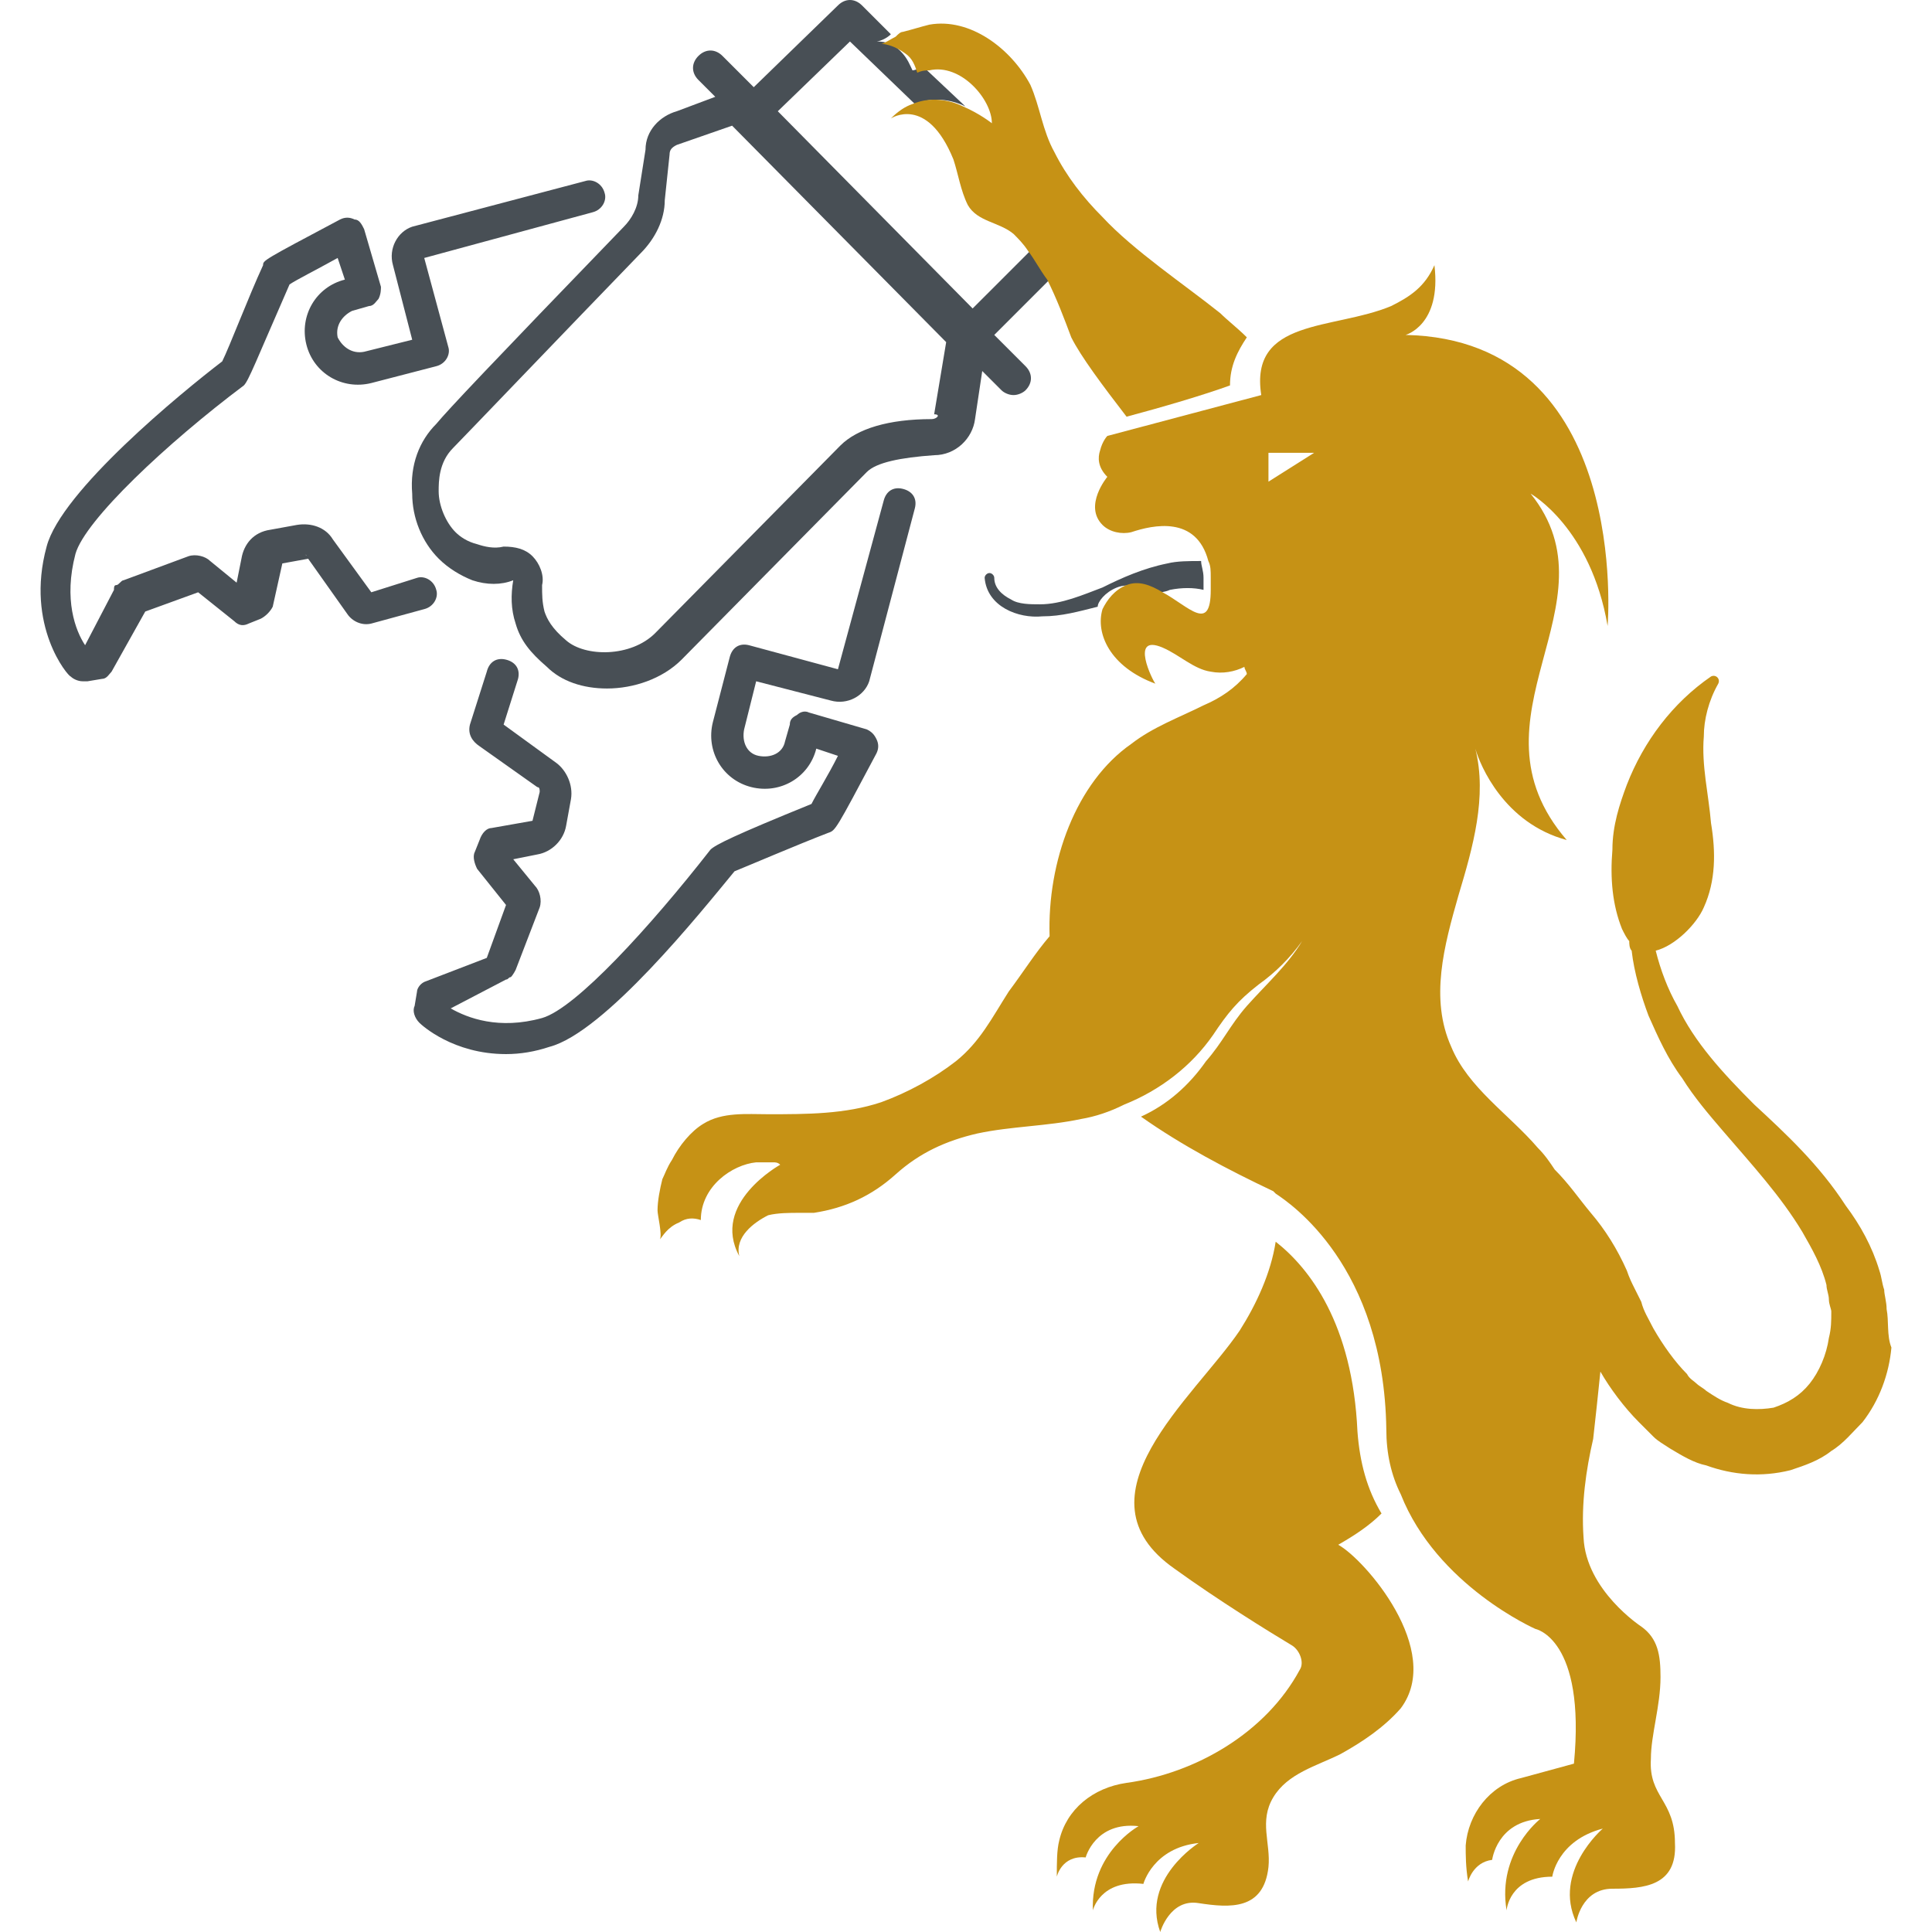
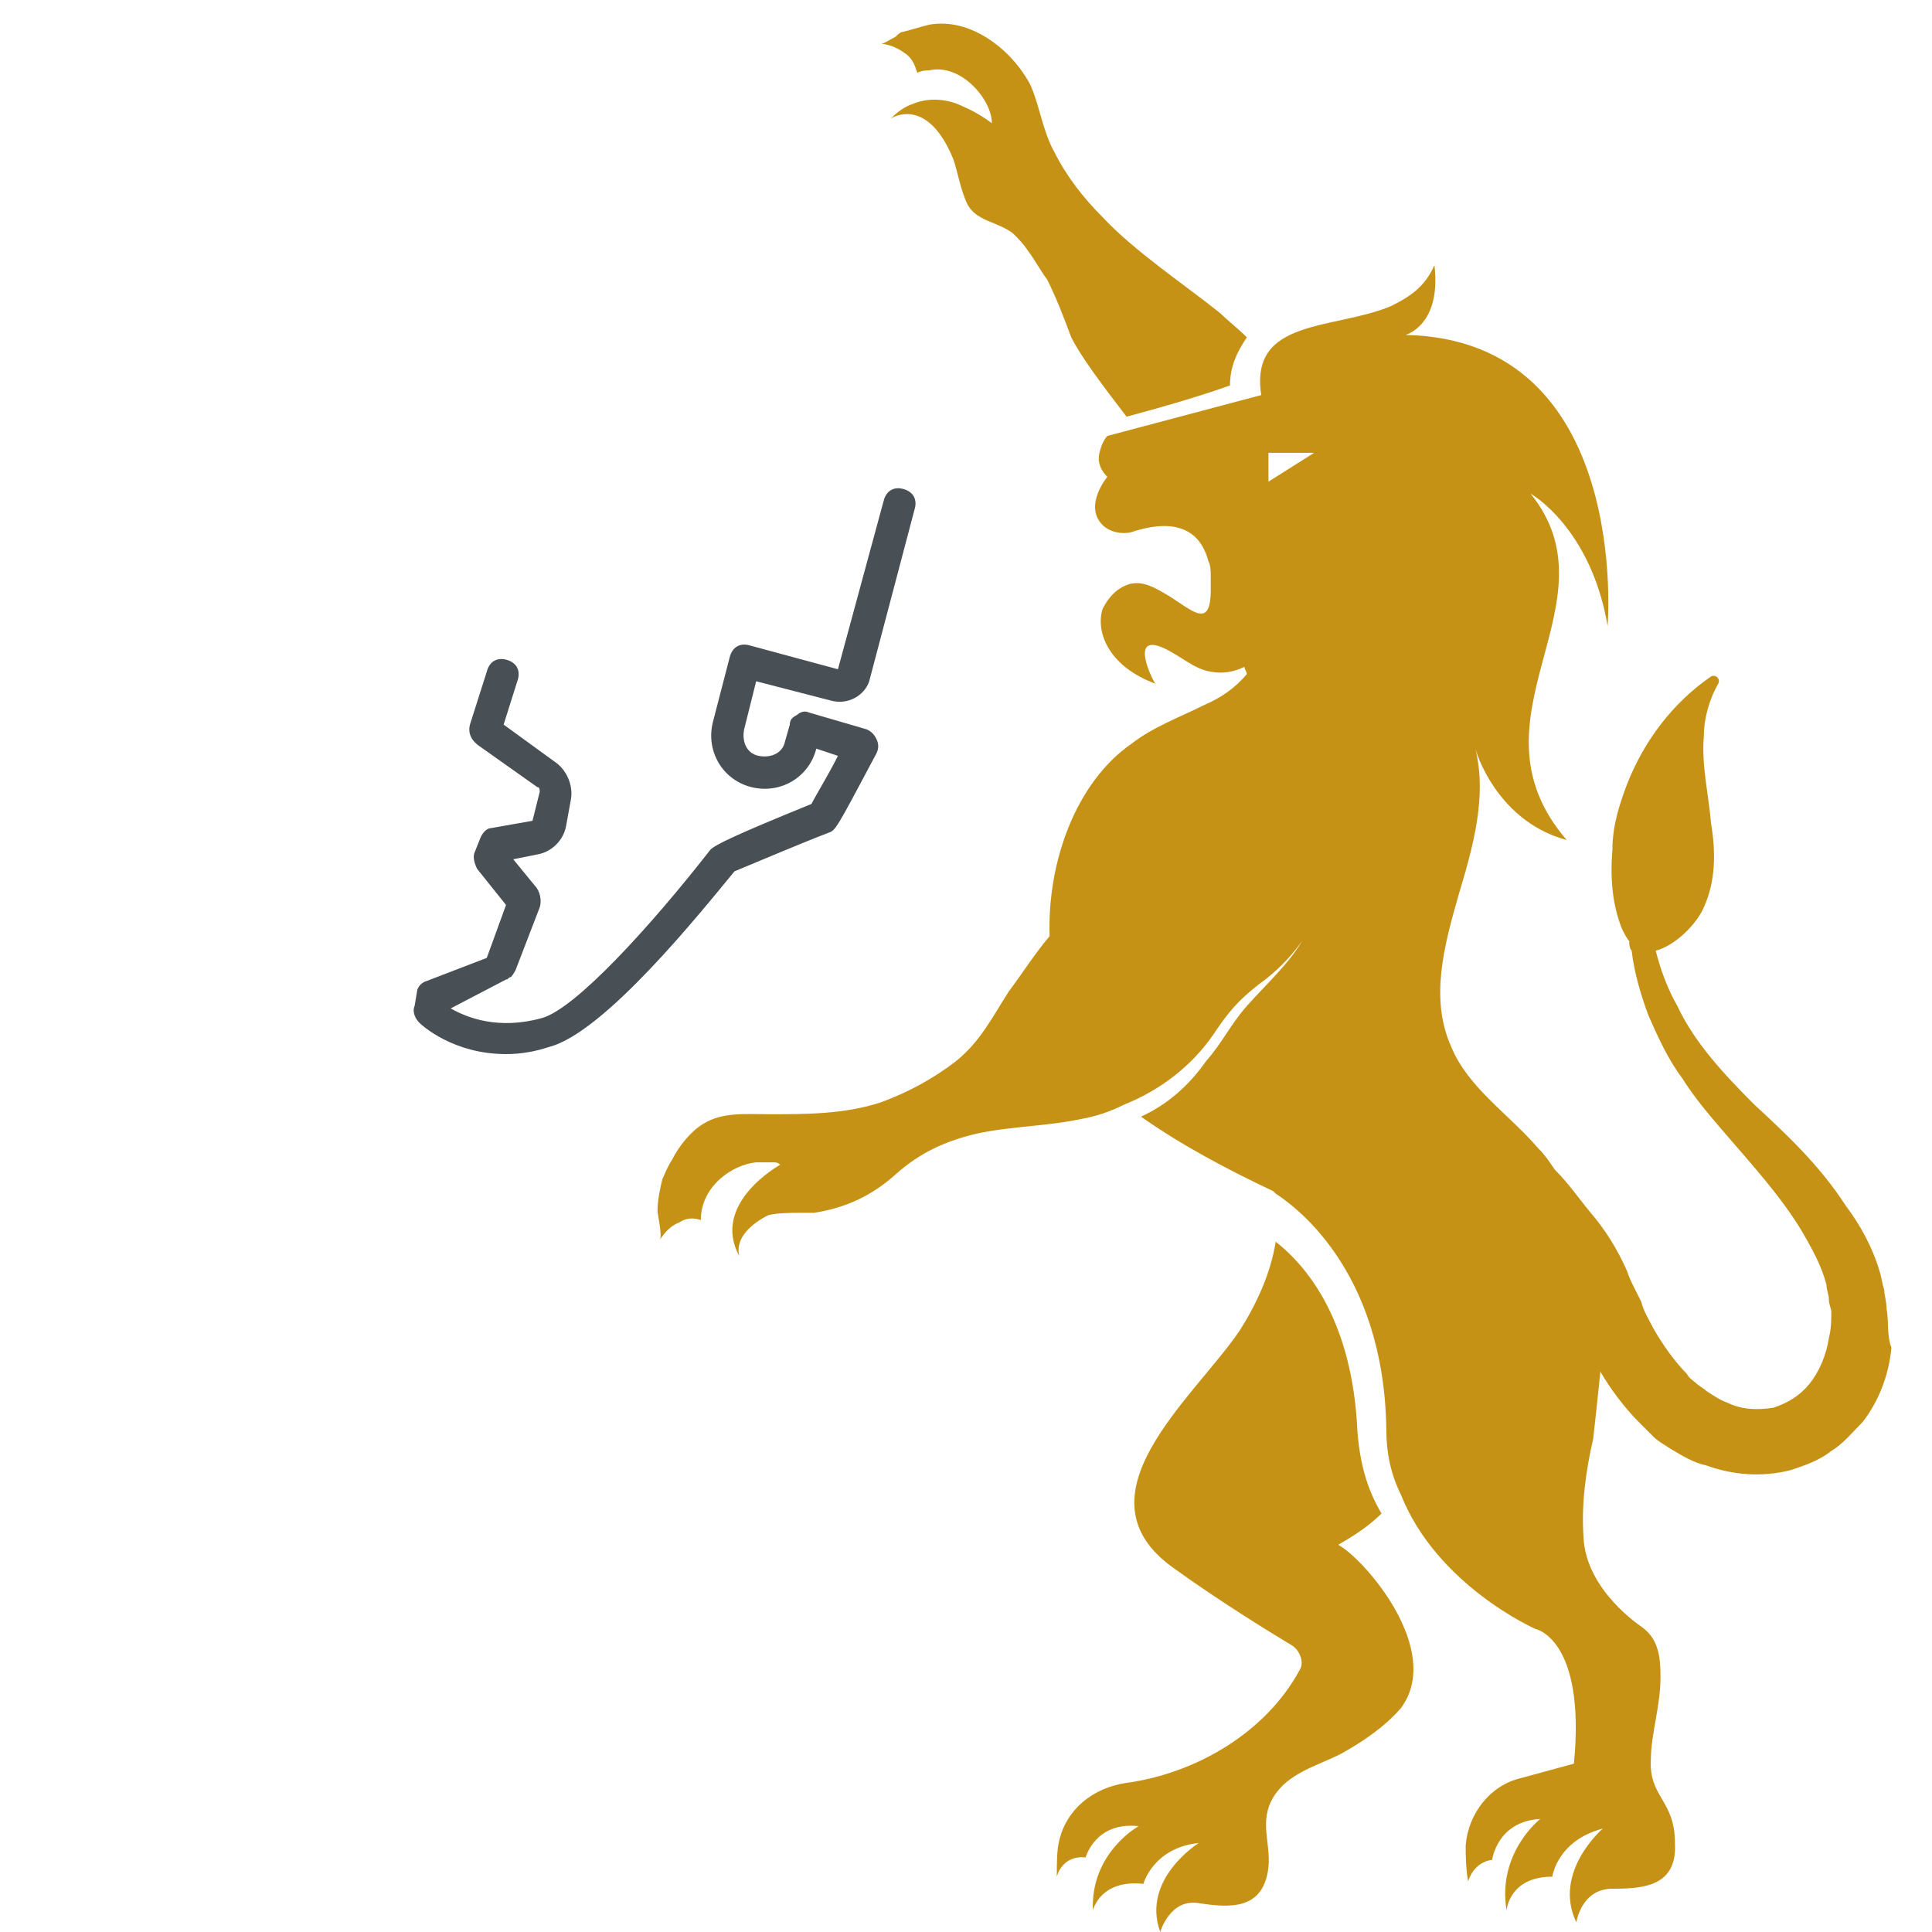
<svg xmlns="http://www.w3.org/2000/svg" xmlns:ns1="http://sodipodi.sourceforge.net/DTD/sodipodi-0.dtd" xmlns:ns2="http://www.inkscape.org/namespaces/inkscape" version="1.1" id="Laag_1" x="0px" y="0px" viewBox="0 0 80.325 80.325" xml:space="preserve" ns1:docname="favicon.svg" width="80.325" height="80.325" ns2:version="1.1.2 (b8e25be833, 2022-02-05)">
  <defs id="defs60" />
  <ns1:namedview id="namedview58" pagecolor="#ffffff" bordercolor="#666666" borderopacity="1.0" ns2:pageshadow="2" ns2:pageopacity="0.0" ns2:pagecheckerboard="0" showgrid="false" fit-margin-top="0" fit-margin-left="0" fit-margin-right="0" fit-margin-bottom="0" ns2:zoom="5.38" ns2:cx="-23.513011" ns2:cy="49.070632" ns2:window-width="1920" ns2:window-height="1009" ns2:window-x="1912" ns2:window-y="-8" ns2:window-maximized="1" ns2:current-layer="Laag_1" />
  <style type="text/css" id="style2">
	.Slagschaduw{fill:none;}
	.Afgeronde_x0020_hoeken_x0020_2_x0020_pt{fill:#FFFFFF;stroke:#000000;stroke-miterlimit:10;}
	.X_x0020_actief_x0020_weerspiegelen{fill:none;}
	.Zachte_x0020_schuine_x0020_kant{fill:url(#SVGID_1_);}
	.Schemering{fill:#FFFFFF;}
	.Gebladerte_AS{fill:#FFDD00;}
	.Pompadoer_AS{fill-rule:evenodd;clip-rule:evenodd;fill:#51AEE2;}
	.st0{fill:#484F55;}
	.st1{fill:#C69215;}
</style>
  <linearGradient id="SVGID_1_" gradientUnits="userSpaceOnUse" x1="0" y1="0" x2="0.707" y2="0.707">
    <stop offset="0" style="stop-color:#E6E6EB" id="stop4" />
    <stop offset="0.174" style="stop-color:#E2E2E6" id="stop6" />
    <stop offset="0.352" style="stop-color:#D5D4D8" id="stop8" />
    <stop offset="0.532" style="stop-color:#C0BFC2" id="stop10" />
    <stop offset="0.714" style="stop-color:#A4A2A4" id="stop12" />
    <stop offset="0.895" style="stop-color:#828282" id="stop14" />
    <stop offset="1" style="stop-color:#6B6E6E" id="stop16" />
  </linearGradient>
  <path class="st0" d="m 17.638,40.825 c -0.2,0.1 -0.3,0.3 -0.3,0.4 l -0.1,0.6 c -0.1,0.2 0,0.5 0.2,0.7 0.1,0.1 1.4,1.3 3.6,1.3 0.6,0 1.2,-0.1 1.8,-0.3 2.3,-0.6 6.3,-5.6 7.7,-7.3 0.5,-0.2 2.6,-1.1 3.9,-1.6 0.3,-0.1 0.3,-0.1 2,-3.3 0.1,-0.2 0.1,-0.4 0,-0.6 -0.1,-0.2 -0.2,-0.3 -0.4,-0.4 l -2.4,-0.7 c -0.2,-0.1 -0.4,0 -0.5,0.1 -0.2,0.1 -0.3,0.2 -0.3,0.4 l -0.2,0.7 c -0.1,0.5 -0.6,0.7 -1.1,0.6 -0.5,-0.1 -0.7,-0.6 -0.6,-1.1 l 0.5,-2 3.1,0.8 c 0.7,0.2 1.4,-0.2 1.6,-0.8 l 1.9,-7.2 c 0.1,-0.4 -0.1,-0.7 -0.5,-0.8 -0.4,-0.1 -0.7,0.1 -0.8,0.5 l -1.9,7 -3.7,-1 c -0.4,-0.1 -0.7,0.1 -0.8,0.5 l -0.7,2.7 c -0.3,1.2 0.4,2.4 1.6,2.7 1.2,0.3 2.4,-0.4 2.7,-1.6 l 0.9,0.3 c -0.4,0.8 -0.9,1.6 -1.1,2 -3.2,1.3 -4,1.7 -4.2,1.9 v 0 c -2.5,3.2 -5.6,6.6 -7,7 -1.8,0.5 -3.1,0 -3.8,-0.4 l 2.3,-1.2 c 0.1,0 0.1,-0.1 0.2,-0.1 0.1,-0.1 0.2,-0.3 0.2,-0.3 l 1,-2.6 c 0.1,-0.3 0,-0.7 -0.2,-0.9 l -0.9,-1.1 1,-0.2 c 0.6,-0.1 1.1,-0.6 1.2,-1.2 l 0.2,-1.1 c 0.1,-0.6 -0.2,-1.2 -0.6,-1.5 l -2.2,-1.6 0.6,-1.9 c 0.1,-0.4 -0.1,-0.7 -0.5,-0.8 -0.4,-0.1 -0.7,0.1 -0.8,0.5 l -0.7,2.2 c -0.1,0.4 0.1,0.7 0.4,0.9 l 2.4,1.7 c 0.1,0 0.1,0.1 0.1,0.2 l -0.3,1.2 -1.7,0.3 c -0.2,0 -0.4,0.2 -0.5,0.5 l -0.2,0.5 c -0.1,0.2 0,0.5 0.1,0.7 l 1.2,1.5 -0.8,2.2 z" id="path19" />
-   <path class="st0" d="m 12.738,23.125 1.7,2.4 c 0.2,0.3 0.6,0.5 1,0.4 l 2.2,-0.6 c 0.4,-0.1 0.6,-0.5 0.5,-0.8 -0.1,-0.4 -0.5,-0.6 -0.8,-0.5 l -1.9,0.6 -1.6,-2.2 c -0.3,-0.5 -0.9,-0.7 -1.5,-0.6 l -1.1,0.2 c -0.7,0.1 -1.1,0.6 -1.2,1.2 l -0.2,1 -1.1,-0.9 c -0.2,-0.2 -0.6,-0.3 -0.9,-0.2 l -2.7,1 c -0.1,0 -0.2,0.2 -0.3,0.2 -0.1,0 -0.1,0.1 -0.1,0.2 l -1.2,2.3 c -0.4,-0.6 -0.9,-1.9 -0.4,-3.8 0.4,-1.4 3.8,-4.6 7,-7 v 0 c 0.2,-0.2 0.5,-1 1.9,-4.2 0.3,-0.2 1.1,-0.6 2,-1.1 l 0.3,0.9 c -1.2,0.3 -1.9,1.5 -1.6,2.7 0.3,1.2 1.5,1.9 2.7,1.6 l 2.7,-0.7 c 0.4,-0.1 0.6,-0.5 0.5,-0.8 l -1,-3.7 7,-1.9 c 0.4,-0.1 0.6,-0.5 0.5,-0.8 -0.1,-0.4 -0.5,-0.6 -0.8,-0.5 l -7.2,1.9 c -0.6,0.2 -1,0.9 -0.8,1.6 l 0.8,3.1 -2,0.5 c -0.5,0.1 -0.9,-0.2 -1.1,-0.6 -0.1,-0.5 0.2,-0.9 0.6,-1.1 l 0.7,-0.2 c 0.2,0 0.3,-0.2 0.4,-0.3 0.1,-0.2 0.1,-0.4 0.1,-0.5 l -0.7,-2.4 c -0.1,-0.2 -0.2,-0.4 -0.4,-0.4 -0.2,-0.1 -0.4,-0.1 -0.6,0 -3.2,1.7 -3.2,1.7 -3.2,1.9 -0.6,1.3 -1.4,3.4 -1.7,4 -1.7,1.3 -6.7,5.4 -7.3,7.7 -0.9,3.3 0.9,5.4 1,5.4 0.1,0.1 0.3,0.2 0.5,0.2 0.1,0 0.1,0 0.2,0 l 0.6,-0.1 c 0.2,0 0.3,-0.2 0.4,-0.3 l 1.4,-2.5 2.2,-0.8 1.5,1.2 c 0.2,0.2 0.4,0.2 0.6,0.1 l 0.5,-0.2 c 0.2,-0.1 0.4,-0.3 0.5,-0.5 l 0.4,-1.8 1.1,-0.2 c -0.2,-0.2 -0.1,-0.2 -0.1,-0.1" id="path21" />
-   <path class="st0" d="m 40.438,12.825 -8.1,-8.2 3,-2.9 2.7,2.6 c 0.7,-0.3 1.5,-0.2 2.1,0.1 l -1.7,-1.6 c -0.2,0 -0.4,0.1 -0.5,0.1 -0.1,-0.2 -0.2,-0.5 -0.5,-0.8 -0.4,-0.4 -0.8,-0.4 -1,-0.4 0.1,0 0.4,-0.1 0.6,-0.3 l -1.2,-1.2 c -0.3,-0.3 -0.7,-0.3 -1,0 l -3.5,3.4 -1.3,-1.3 c -0.3,-0.3 -0.7,-0.3 -1,0 -0.3,0.3 -0.3,0.7 0,1 l 0.7,0.7 -1.6,0.6 c -0.7,0.2 -1.3,0.8 -1.3,1.6 l -0.3,1.9 c 0,0.5 -0.3,1 -0.6,1.3 -5.6,5.8 -7.3,7.6 -7.8,8.2 v 0 c -0.7,0.7 -1.1,1.7 -1,2.9 0,1 0.4,2 1.1,2.7 0.4,0.4 0.9,0.7 1.4,0.9 0.6,0.2 1.2,0.2 1.7,0 -0.1,0.6 -0.1,1.2 0.1,1.8 0.2,0.7 0.6,1.2 1.3,1.8 0.6,0.6 1.5,0.9 2.5,0.9 1.1,0 2.3,-0.4 3.1,-1.2 l 7.7,-7.8 c 0.4,-0.4 1.4,-0.6 2.8,-0.7 0.9,0 1.6,-0.7 1.7,-1.5 l 0.3,-2 0.8,0.8 c 0.1,0.1 0.3,0.2 0.5,0.2 0.2,0 0.4,-0.1 0.5,-0.2 0.3,-0.3 0.3,-0.7 0,-1 l -1.3,-1.3 2.3,-2.3 c -0.2,-0.4 -0.5,-0.8 -0.8,-1.2 z m -1.7,4.6 c -1.8,0 -3.1,0.4 -3.8,1.1 l -7.7,7.8 c -1,1 -2.9,1 -3.7,0.3 -0.6,-0.5 -0.8,-0.9 -0.9,-1.2 -0.1,-0.4 -0.1,-0.7 -0.1,-1.1 0.1,-0.4 -0.1,-0.9 -0.4,-1.2 -0.3,-0.3 -0.7,-0.4 -1.2,-0.4 -0.4,0.1 -0.8,0 -1.1,-0.1 -0.4,-0.1 -0.7,-0.3 -0.9,-0.5 -0.4,-0.4 -0.7,-1.1 -0.7,-1.7 0,-0.4 0,-1.2 0.6,-1.8 0,0 0,0 0,0 0.3,-0.3 4.8,-5 7.8,-8.1 0.6,-0.6 1,-1.4 1,-2.2 l 0.2,-1.9 c 0,-0.2 0.1,-0.3 0.3,-0.4 l 2.3,-0.8 8.9,9 -0.5,3 c 0.3,0 0.1,0.2 -0.1,0.2" id="path23" />
  <path class="st1" d="m 51.838,14.025 c -0.4,-0.4 -0.8,-0.7 -1.1,-1 -1.5,-1.2 -3.6,-2.6 -4.9,-4 -0.8,-0.8 -1.5,-1.7 -2,-2.7 -0.5,-0.9 -0.6,-1.9 -1,-2.8 -0.8,-1.5 -2.5,-2.8 -4.2,-2.5 -0.4,0.1 -0.7,0.2 -1.1,0.3 -0.1,0 -0.2,0.1 -0.3,0.2 -0.2,0.1 -0.5,0.3 -0.6,0.3 0.2,0 0.6,0.1 1,0.4 0.3,0.2 0.4,0.5 0.5,0.8 0.2,-0.1 0.4,-0.1 0.5,-0.1 1.3,-0.3 2.6,1.2 2.6,2.2 0,0 -0.5,-0.4 -1.2,-0.7 -0.6,-0.3 -1.4,-0.4 -2.1,-0.1 -0.3,0.1 -0.6,0.3 -0.9,0.6 0,0 1.5,-1 2.6,1.7 0.2,0.6 0.3,1.3 0.6,1.9 0.4,0.7 1.3,0.7 1.9,1.2 0.2,0.2 0.4,0.4 0.6,0.7 0.3,0.4 0.5,0.8 0.8,1.2 0.4,0.8 0.7,1.6 1,2.4 0.4,0.8 1.3,2 2.3,3.3 1.5,-0.4 3.2,-0.9 4.3,-1.3 0,-0.8 0.3,-1.4 0.7,-2" id="path49" />
-   <path class="st0" d="m 46.438,24.425 c 0.5,-0.2 1,0 1.5,0.3 0.2,-0.1 0.5,-0.1 0.7,-0.2 0.5,-0.1 1,-0.1 1.4,0 0,-0.1 0,-0.3 0,-0.5 0,-0.3 -0.1,-0.5 -0.1,-0.7 -0.5,0 -1,0 -1.4,0.1 -1,0.2 -1.9,0.6 -2.7,1 -0.8,0.3 -1.7,0.7 -2.6,0.7 -0.4,0 -0.9,0 -1.2,-0.2 -0.4,-0.2 -0.7,-0.5 -0.7,-0.9 v 0 c 0,-0.1 -0.1,-0.2 -0.2,-0.2 -0.1,0 -0.2,0.1 -0.2,0.2 0.1,1.2 1.4,1.7 2.4,1.6 0.8,0 1.5,-0.2 2.3,-0.4 0,-0.2 0.3,-0.6 0.8,-0.8" id="path51" />
  <path class="st1" d="m 78.438,54.425 c 0,-0.3 -0.1,-0.6 -0.1,-0.8 -0.1,-0.3 -0.1,-0.5 -0.2,-0.8 -0.3,-1 -0.8,-1.9 -1.4,-2.7 -1.1,-1.7 -2.5,-3 -3.8,-4.2 -1.3,-1.3 -2.5,-2.6 -3.2,-4.1 -0.4,-0.7 -0.7,-1.5 -0.9,-2.3 0.8,-0.2 1.7,-1.1 2,-1.8 0.5,-1.1 0.5,-2.3 0.3,-3.5 -0.1,-1.2 -0.4,-2.4 -0.3,-3.6 0,-0.7 0.2,-1.5 0.6,-2.2 0.1,-0.2 -0.1,-0.4 -0.3,-0.3 -1.6,1.1 -2.8,2.7 -3.5,4.5 -0.3,0.8 -0.6,1.7 -0.6,2.7 -0.1,1.2 0,2.3 0.4,3.3 0.1,0.2 0.2,0.4 0.3,0.5 0,0.1 0,0.3 0.1,0.4 0.1,0.9 0.4,1.9 0.7,2.7 0.4,0.9 0.8,1.8 1.4,2.6 0.5,0.8 1.1,1.5 1.7,2.2 1.2,1.4 2.4,2.7 3.3,4.2 0.4,0.7 0.8,1.4 1,2.2 0,0.2 0.1,0.4 0.1,0.6 0,0.2 0.1,0.4 0.1,0.5 0,0.4 0,0.7 -0.1,1.1 -0.1,0.7 -0.4,1.4 -0.8,1.9 -0.4,0.5 -0.9,0.8 -1.5,1 -0.6,0.1 -1.3,0.1 -1.9,-0.2 -0.3,-0.1 -0.6,-0.3 -0.9,-0.5 -0.1,-0.1 -0.3,-0.2 -0.4,-0.3 -0.1,-0.1 -0.3,-0.2 -0.4,-0.4 -0.5,-0.5 -1,-1.2 -1.4,-1.9 -0.2,-0.4 -0.4,-0.7 -0.5,-1.1 l -0.3,-0.6 c -0.1,-0.2 -0.2,-0.4 -0.3,-0.7 -0.4,-0.9 -0.9,-1.7 -1.5,-2.4 -0.5,-0.6 -0.9,-1.2 -1.5,-1.8 -0.2,-0.3 -0.4,-0.6 -0.7,-0.9 -1.2,-1.4 -2.9,-2.5 -3.6,-4.2 -0.9,-2 -0.3,-4.2 0.3,-6.3 0.6,-2 1.2,-4.1 0.7,-6.1 0.2,0.7 1.2,3.1 3.8,3.8 -4.4,-5.1 2.2,-9.8 -1.5,-14.4 0,0 2.5,1.4 3.2,5.5 0,0 1,-11.9 -8.4,-12.1 0,0 1.5,-0.4 1.2,-2.9 -0.4,0.9 -1,1.3 -1.8,1.7 -2.4,1 -5.9,0.5 -5.4,3.7 l -6.4,1.7 c 0,0 -0.2,0.2 -0.3,0.6 -0.1,0.3 -0.1,0.7 0.3,1.1 0,0 -1,1.2 -0.2,2 0.3,0.3 0.8,0.4 1.2,0.3 0.9,-0.3 2.7,-0.7 3.2,1.2 0.1,0.2 0.1,0.4 0.1,0.7 0,0.2 0,0.3 0,0.5 0,1.8 -0.9,0.7 -2,0.1 -0.5,-0.3 -1,-0.5 -1.5,-0.3 -0.5,0.2 -0.8,0.6 -1,1 -0.3,1 0.3,2.4 2.2,3.1 -0.1,-0.1 -1.1,-2.1 0.3,-1.5 0.7,0.3 1.3,0.9 2,1 0.5,0.1 1,0 1.4,-0.2 0,0.1 0.1,0.2 0.1,0.3 -0.5,0.6 -1.1,1 -1.8,1.3 -1,0.5 -2.1,0.9 -3,1.6 -2.3,1.6 -3.5,4.9 -3.4,8 -0.6,0.7 -1.1,1.5 -1.7,2.3 -0.7,1.1 -1.2,2.1 -2.2,2.9 -0.9,0.7 -2,1.3 -3.1,1.7 -1.5,0.5 -3.1,0.5 -4.7,0.5 -0.9,0 -1.9,-0.1 -2.7,0.4 -0.5,0.3 -1,0.9 -1.3,1.5 -0.2,0.3 -0.3,0.6 -0.4,0.8 -0.1,0.4 -0.2,0.9 -0.2,1.3 0,0.2 0.2,1 0.1,1.2 0.1,-0.1 0.3,-0.5 0.8,-0.7 0.3,-0.2 0.6,-0.2 0.9,-0.1 0,-1.4 1.3,-2.3 2.3,-2.4 0.2,0 0.5,0 0.7,0 0.1,0 0.2,0 0.3,0.1 0,0 -2.9,1.6 -1.7,3.8 -0.2,-0.8 0.6,-1.4 1.2,-1.7 0.4,-0.1 0.9,-0.1 1.3,-0.1 0.2,0 0.4,0 0.6,0 1.3,-0.2 2.4,-0.7 3.4,-1.6 1,-0.9 2.1,-1.4 3.4,-1.7 1.4,-0.3 2.9,-0.3 4.3,-0.6 0.6,-0.1 1.2,-0.3 1.8,-0.6 1.5,-0.6 2.8,-1.6 3.7,-2.9 0.6,-0.9 1,-1.4 1.9,-2.1 0.7,-0.5 1.3,-1.1 1.8,-1.8 -0.6,1 -1.5,1.8 -2.3,2.7 -0.7,0.8 -1,1.5 -1.7,2.3 -0.7,1 -1.6,1.8 -2.7,2.3 1.7,1.2 3.6,2.2 5.5,3.1 0,0 0,0 0.1,0.1 0.6,0.4 4.5,3 4.6,9.8 0,1 0.2,1.9 0.6,2.7 1.5,3.8 5.6,5.6 5.6,5.6 0,0 2.1,0.4 1.6,5.6 l -2.2,0.6 c -1.3,0.3 -2.2,1.5 -2.3,2.8 0,0.4 0,0.9 0.1,1.5 0,0 0.2,-0.8 1,-0.9 0,0 0.2,-1.6 2,-1.7 0,0 -1.8,1.4 -1.4,3.8 0,0 0.1,-1.4 1.9,-1.4 0,0 0.2,-1.5 2.1,-2 0,0 -2.1,1.8 -1.1,3.9 0,0 0.2,-1.4 1.5,-1.4 1.3,0 2.7,-0.1 2.6,-1.9 0,-1.8 -1.1,-1.9 -1,-3.5 0,-1 0.4,-2.2 0.4,-3.4 0,-0.9 -0.1,-1.6 -0.8,-2.1 0,0 -2.3,-1.5 -2.4,-3.7 -0.1,-1.4 0.1,-2.8 0.4,-4.1 0.1,-0.9 0.2,-1.8 0.3,-2.8 0.4,0.7 1,1.5 1.6,2.1 0.2,0.2 0.4,0.4 0.6,0.6 0.2,0.2 0.4,0.3 0.7,0.5 0.5,0.3 1,0.6 1.5,0.7 1.1,0.4 2.3,0.5 3.5,0.2 0.6,-0.2 1.2,-0.4 1.7,-0.8 0.5,-0.3 0.9,-0.8 1.3,-1.2 0.7,-0.9 1.1,-2 1.2,-3.1 -0.2,-0.5 -0.1,-1.1 -0.2,-1.6 m -25.7,-34.4 v -1.2 h 1.9 z" id="path53" />
  <path class="st1" d="m 53.038,51.625 c -0.2,1.3 -0.8,2.6 -1.5,3.7 -1.9,2.8 -7,6.9 -2.7,9.9 1.8,1.3 3.9,2.6 4.9,3.2 0.3,0.2 0.5,0.7 0.3,1 -1.4,2.6 -4.3,4.3 -7.2,4.7 -1.4,0.2 -2.5,1.1 -2.8,2.4 -0.1,0.4 -0.1,0.9 -0.1,1.5 0,0 0.2,-0.9 1.2,-0.8 0,0 0.4,-1.5 2.2,-1.3 0,0 -2,1.1 -1.9,3.5 0,0 0.3,-1.3 2.1,-1.1 0,0 0.4,-1.5 2.3,-1.7 0,0 -2.4,1.5 -1.6,3.7 0,0 0.4,-1.4 1.6,-1.2 1.3,0.2 2.7,0.3 2.9,-1.5 0.1,-1 -0.4,-1.9 0.2,-2.9 0.6,-1 1.8,-1.3 2.8,-1.8 0.9,-0.5 1.8,-1.1 2.5,-1.9 1.8,-2.4 -1.5,-6.2 -2.6,-6.8 0.7,-0.4 1.3,-0.8 1.8,-1.3 -0.6,-1 -0.9,-2.1 -1,-3.4 -0.2,-4.5 -2,-6.8 -3.4,-7.9" id="path55" />
</svg>